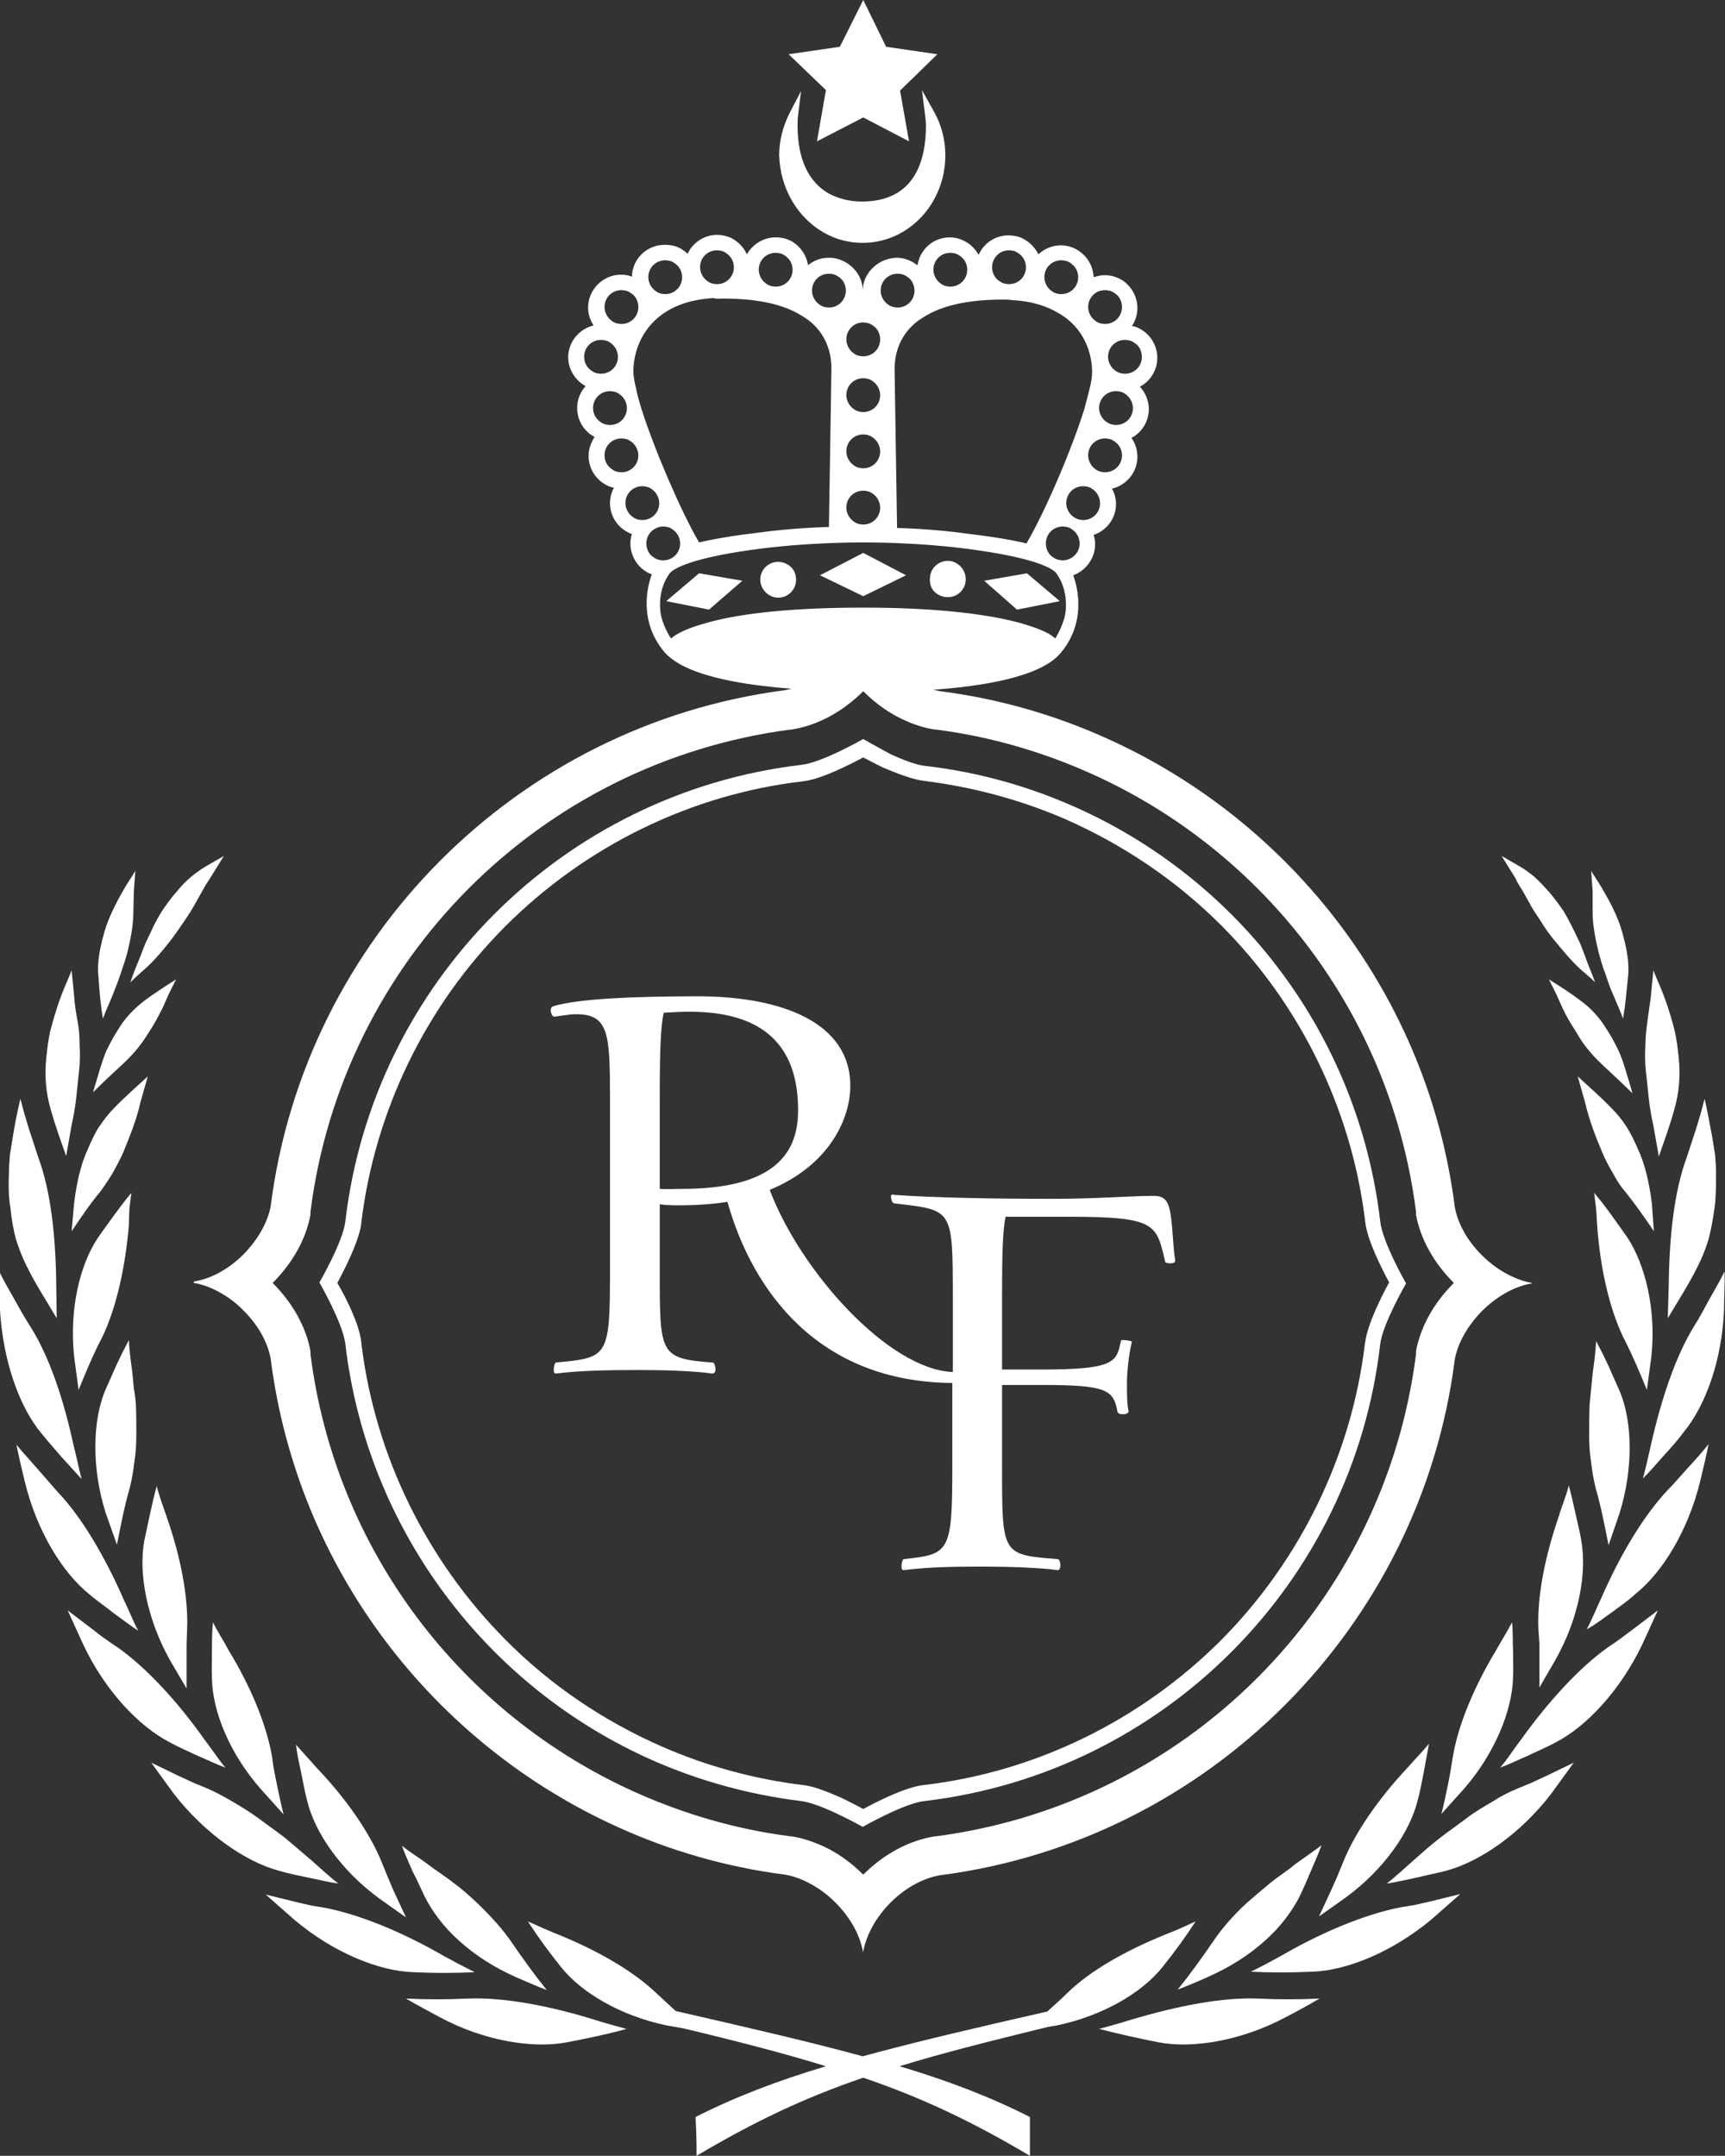
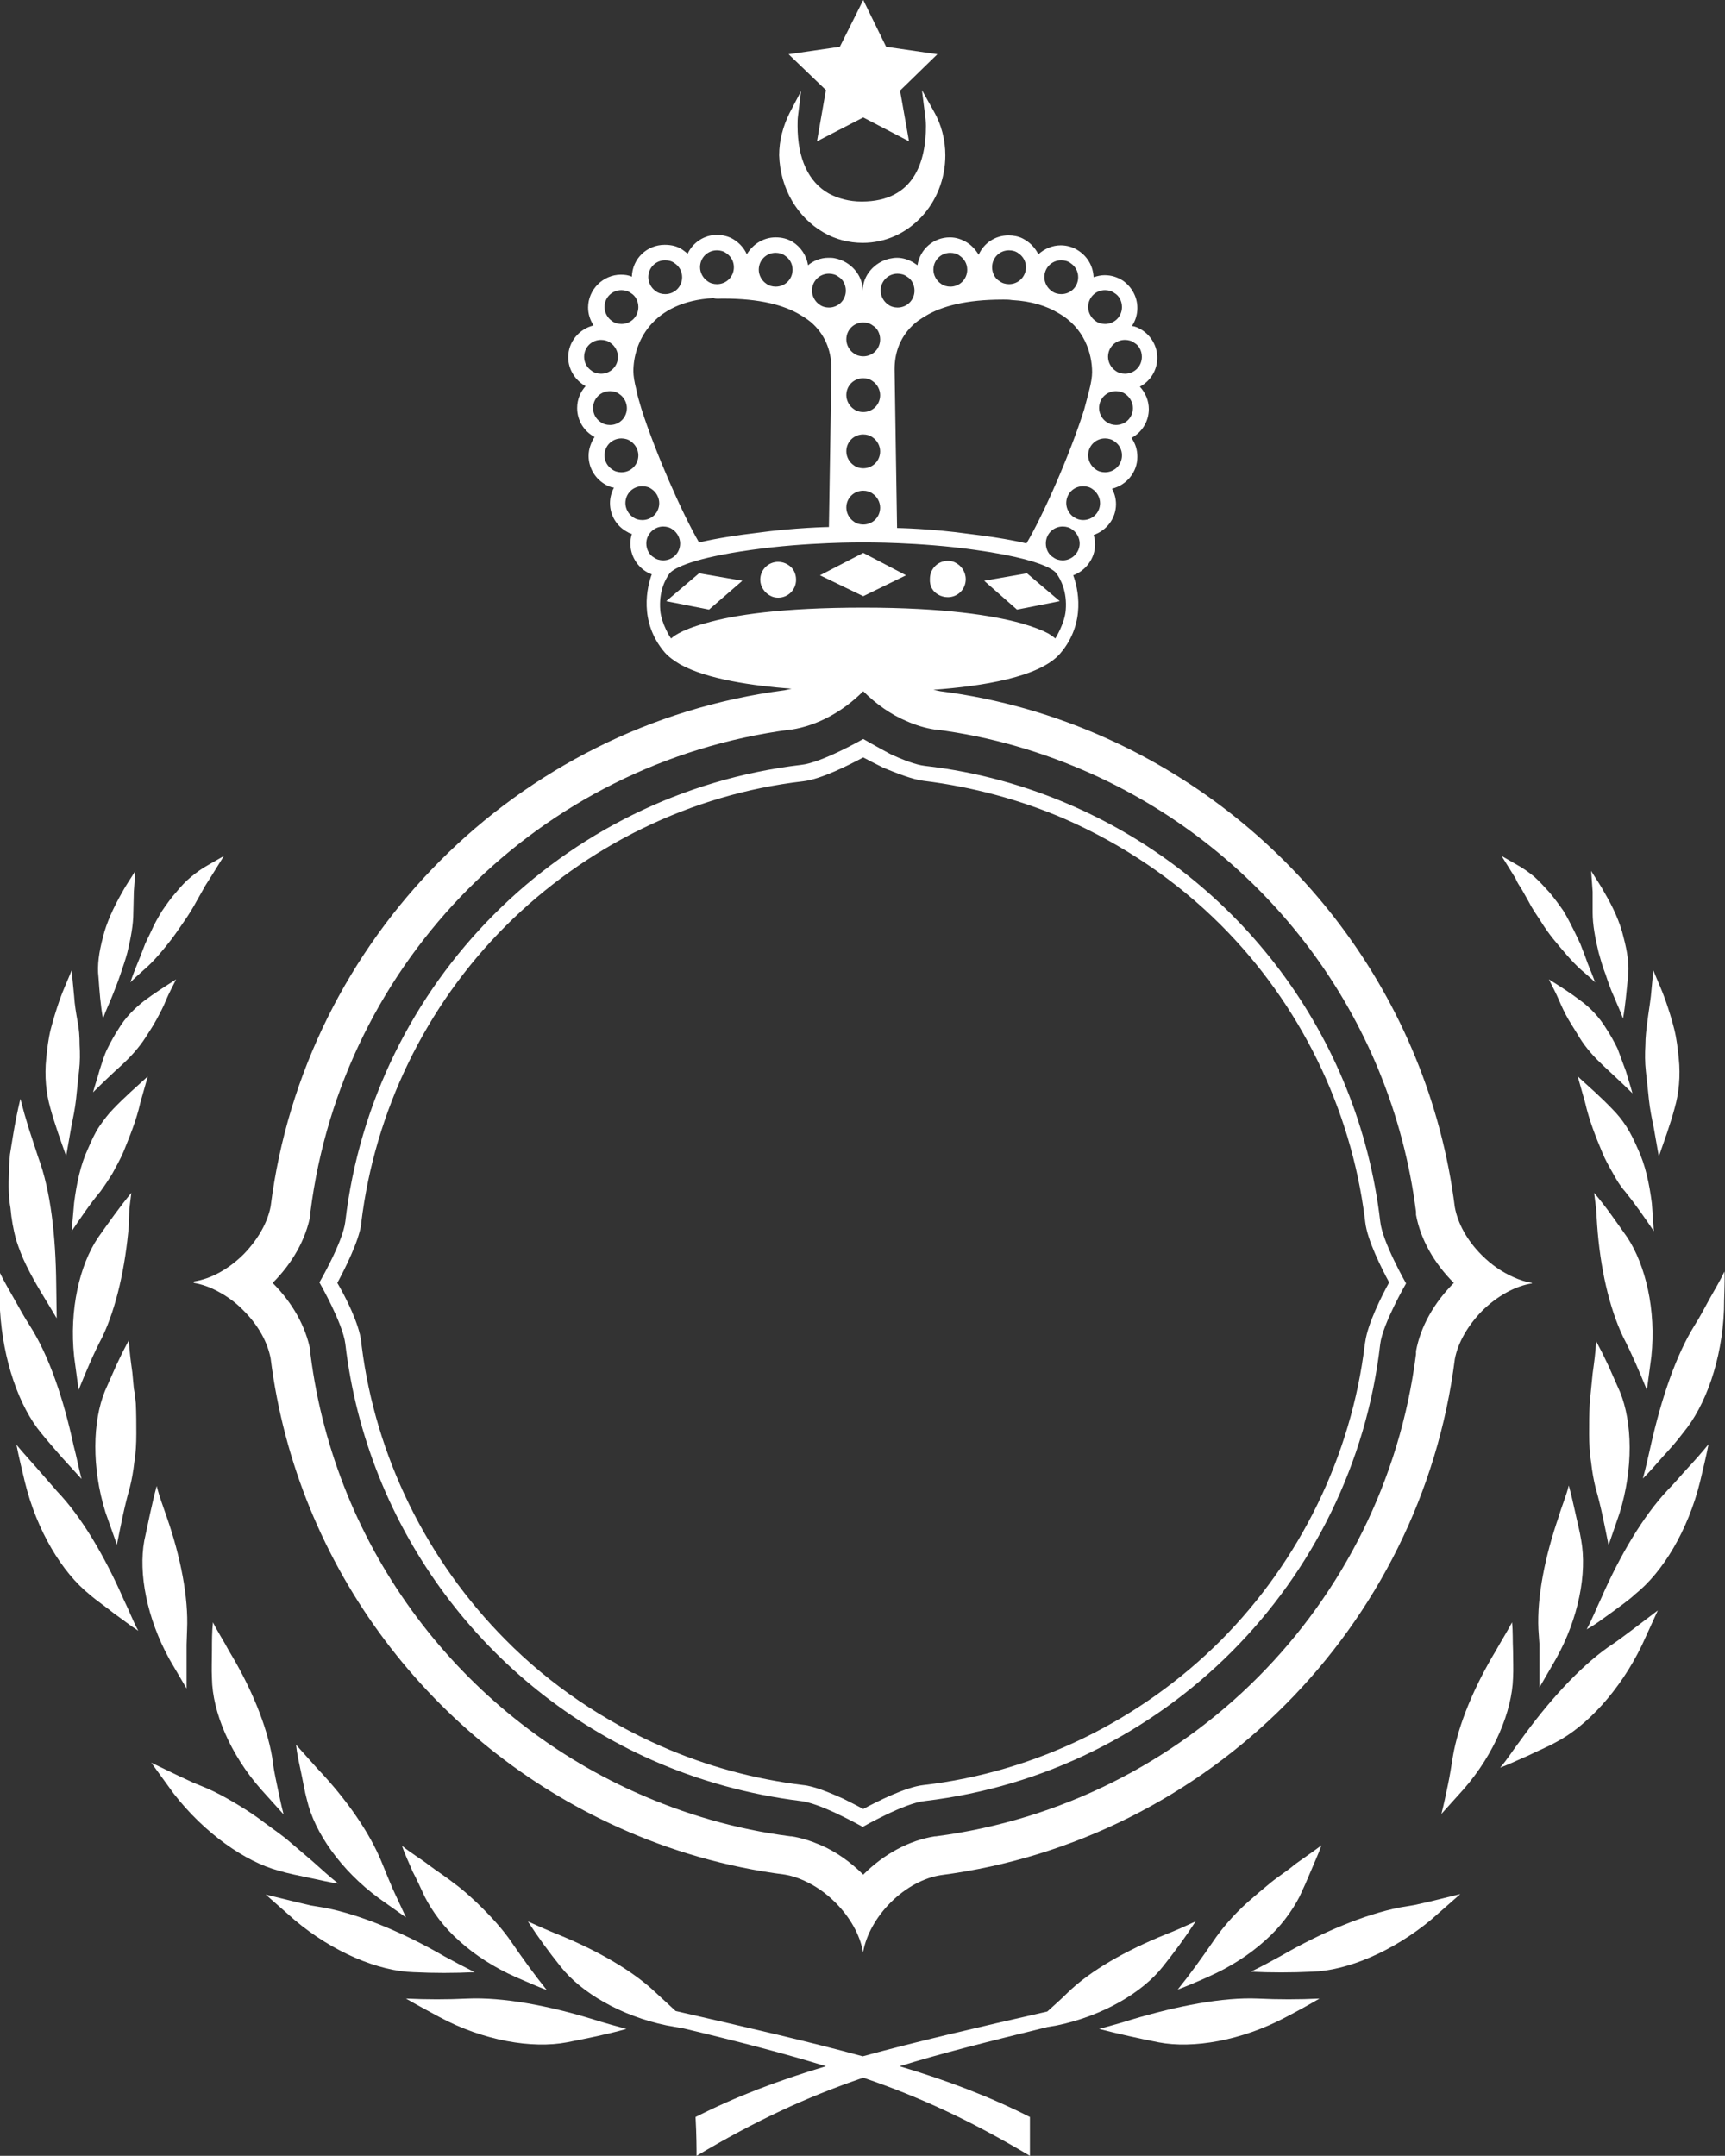
<svg xmlns="http://www.w3.org/2000/svg" version="1.1" id="Vrstva_1" x="0px" y="0px" viewBox="0 0 34.67 43.32" style="enable-background:new 0 0 34.67 43.32;" xml:space="preserve">
  <rect x="0" y="0" width="34.67" height="43.32" fill="#333333" stroke="none" />
  <style type="text/css">
	.st0{fill:#FFFFFF;}
</style>
  <path class="st0" d="M3.89,25.77L3.89,25.77L3.89,25.77C3.89,25.78,3.89,25.78,3.89,25.77L3.89,25.77c0,0.01,0.01,0.01,0.01,0.01  c0.12,0.02,0.25,0.06,0.38,0.12c0.21,0.1,0.43,0.24,0.62,0.44c0.3,0.3,0.48,0.64,0.54,0.96c0.53,4.21,3.26,7.74,6.99,9.42  c1.04,0.47,2.17,0.8,3.35,0.95c0.12,0.02,0.25,0.06,0.38,0.12c0.22,0.1,0.43,0.24,0.63,0.44c0.3,0.3,0.49,0.65,0.55,0.97  c0,0.01,0,0.02,0,0.03c0,0,0,0.01,0,0.01c0,0,0,0,0,0c0,0,0,0,0,0c0-0.01,0-0.02,0.01-0.03c0.06-0.32,0.25-0.68,0.55-0.98  c0.31-0.31,0.68-0.5,1.01-0.55c5.38-0.7,9.65-4.99,10.33-10.37c0.06-0.32,0.25-0.66,0.54-0.96c0.31-0.31,0.68-0.51,1.01-0.56v-0.01  c0,0,0,0,0,0v0c-0.12-0.02-0.25-0.06-0.38-0.12c-0.22-0.1-0.43-0.24-0.63-0.44c-0.3-0.3-0.48-0.64-0.54-0.96  c-0.53-4.21-3.26-7.74-6.99-9.42c-1.04-0.47-2.17-0.8-3.35-0.95c-0.05-0.01-0.09-0.02-0.14-0.03c0.97-0.07,2.14-0.25,2.55-0.73  c0.53-0.62,0.35-1.33,0.26-1.57c0.25-0.09,0.44-0.34,0.44-0.62c0-0.07-0.01-0.13-0.03-0.19c0.26-0.09,0.45-0.33,0.45-0.62  c0-0.11-0.03-0.22-0.08-0.31c0.29-0.07,0.51-0.33,0.51-0.64c0-0.14-0.04-0.27-0.12-0.38c0.21-0.11,0.35-0.33,0.35-0.58  c0-0.17-0.07-0.33-0.18-0.45c0.21-0.11,0.35-0.33,0.35-0.58c0-0.23-0.12-0.44-0.31-0.56c-0.06-0.04-0.13-0.07-0.2-0.08  c0.07-0.1,0.11-0.23,0.11-0.36c0-0.23-0.12-0.43-0.29-0.55c-0.11-0.07-0.23-0.11-0.37-0.11c-0.08,0-0.15,0.02-0.22,0.04  c-0.01-0.22-0.12-0.41-0.3-0.53c-0.1-0.07-0.23-0.11-0.36-0.11c-0.17,0-0.33,0.07-0.45,0.18c-0.07-0.14-0.18-0.25-0.32-0.32  c-0.08-0.04-0.18-0.06-0.28-0.06c-0.27,0-0.5,0.16-0.6,0.39c-0.06-0.1-0.14-0.19-0.24-0.25c-0.1-0.06-0.21-0.1-0.34-0.1  c-0.33,0-0.6,0.24-0.65,0.56c-0.03-0.02-0.06-0.04-0.09-0.06c-0.09-0.05-0.2-0.09-0.32-0.09c-0.06,0-0.11,0.01-0.16,0.02  c-0.29,0.07-0.53,0.33-0.53,0.64c0-0.32-0.25-0.59-0.56-0.65c-0.04-0.01-0.09-0.01-0.13-0.01c-0.16,0-0.3,0.06-0.41,0.15  c-0.03-0.2-0.15-0.37-0.31-0.47c-0.1-0.06-0.21-0.09-0.34-0.09c-0.25,0-0.46,0.14-0.58,0.34c-0.06-0.14-0.18-0.26-0.32-0.33  c-0.09-0.04-0.18-0.06-0.28-0.06c-0.26,0-0.49,0.16-0.59,0.38c-0.03-0.03-0.06-0.05-0.1-0.08c-0.1-0.07-0.22-0.1-0.36-0.1  c-0.36,0-0.65,0.28-0.66,0.64c-0.07-0.03-0.14-0.04-0.22-0.04c-0.36,0-0.66,0.3-0.66,0.66c0,0.13,0.04,0.25,0.11,0.36  c-0.29,0.07-0.51,0.33-0.51,0.64c0,0.25,0.15,0.47,0.35,0.58C11.67,7.87,11.6,8.02,11.6,8.2c0,0.25,0.14,0.47,0.35,0.58  c-0.07,0.11-0.12,0.24-0.12,0.38c0,0.23,0.12,0.44,0.31,0.56c0.06,0.04,0.13,0.07,0.2,0.08c-0.05,0.09-0.08,0.2-0.08,0.31  c0,0.25,0.14,0.47,0.35,0.58c0.03,0.02,0.06,0.03,0.09,0.04c-0.02,0.06-0.03,0.13-0.03,0.19c0,0.25,0.14,0.47,0.34,0.58  c0.03,0.02,0.06,0.03,0.09,0.04c-0.09,0.24-0.27,0.95,0.26,1.57c0.08,0.09,0.19,0.17,0.31,0.24c0.54,0.3,1.46,0.43,2.24,0.49  c-0.05,0.01-0.09,0.02-0.14,0.03c-5.38,0.7-9.65,4.99-10.33,10.37c-0.06,0.32-0.25,0.66-0.54,0.96c-0.31,0.31-0.67,0.5-1,0.55  C3.9,25.77,3.9,25.77,3.89,25.77z M15.93,5.42c0,0.19-0.15,0.34-0.34,0.34c-0.07,0-0.14-0.02-0.19-0.06  c-0.09-0.06-0.15-0.17-0.15-0.28c0-0.19,0.15-0.34,0.34-0.34c0.07,0,0.14,0.02,0.19,0.06C15.87,5.2,15.93,5.3,15.93,5.42z   M19.44,5.42c0,0.19-0.15,0.34-0.34,0.34c-0.07,0-0.14-0.02-0.19-0.06c-0.09-0.06-0.15-0.17-0.15-0.28c0-0.19,0.15-0.34,0.34-0.34  c0.07,0,0.14,0.02,0.19,0.06C19.38,5.2,19.44,5.3,19.44,5.42z M18.79,14.66L18.79,14.66l0.02,0c1.1,0.14,2.15,0.45,3.13,0.89  c3.49,1.57,6.02,4.86,6.52,8.8l0,0.03l0,0.03c0.09,0.49,0.36,0.97,0.76,1.37c0,0,0,0,0,0c-0.4,0.4-0.67,0.88-0.76,1.37l0,0.03  l0,0.03c-0.64,5.05-4.61,9.03-9.65,9.69l-0.01,0l-0.01,0c-0.51,0.08-1.02,0.35-1.44,0.77c-0.26-0.26-0.56-0.47-0.87-0.6  c-0.19-0.08-0.38-0.14-0.57-0.17l-0.01,0l-0.01,0c-1.1-0.14-2.15-0.45-3.13-0.89c-3.49-1.57-6.02-4.86-6.52-8.8l0-0.03l0-0.03  c-0.09-0.49-0.36-0.97-0.76-1.37c0,0,0,0,0,0c0.4-0.4,0.67-0.88,0.76-1.37l0-0.03l0-0.03c0.64-5.05,4.61-9.03,9.65-9.69l0.01,0  l0.01,0c0.51-0.08,1.02-0.35,1.44-0.77c0.26,0.26,0.56,0.47,0.87,0.6C18.4,14.57,18.59,14.63,18.79,14.66z M22.24,8.48  c-0.09-0.06-0.15-0.17-0.15-0.28c0-0.19,0.15-0.34,0.34-0.34c0.07,0,0.14,0.02,0.19,0.06c0.09,0.06,0.15,0.17,0.15,0.28  c0,0.19-0.15,0.34-0.34,0.34C22.36,8.54,22.3,8.52,22.24,8.48z M22.55,9.15c0,0.19-0.15,0.34-0.34,0.34c-0.07,0-0.14-0.02-0.19-0.06  c-0.09-0.06-0.15-0.17-0.15-0.28c0-0.19,0.15-0.34,0.34-0.34c0.07,0,0.14,0.02,0.19,0.06C22.49,8.93,22.55,9.03,22.55,9.15z   M21.02,10.92c0-0.19,0.15-0.34,0.34-0.34c0.07,0,0.14,0.02,0.19,0.06c0.09,0.06,0.15,0.17,0.15,0.28c0,0.19-0.16,0.34-0.34,0.34  c-0.07,0-0.14-0.02-0.19-0.06C21.08,11.15,21.02,11.04,21.02,10.92z M21.58,10.39c-0.09-0.06-0.15-0.17-0.15-0.28  c0-0.19,0.15-0.34,0.34-0.34c0.07,0,0.14,0.02,0.19,0.06c0.09,0.06,0.15,0.17,0.15,0.28c0,0.19-0.15,0.34-0.34,0.34  C21.7,10.45,21.64,10.43,21.58,10.39z M22.95,7.17c0,0.19-0.15,0.34-0.34,0.34c-0.07,0-0.14-0.02-0.19-0.06  c-0.09-0.06-0.15-0.17-0.15-0.28c0-0.19,0.15-0.34,0.34-0.34c0.07,0,0.14,0.02,0.19,0.06C22.89,6.94,22.95,7.05,22.95,7.17z   M22.55,6.17c0,0.19-0.15,0.34-0.34,0.34c-0.07,0-0.14-0.02-0.19-0.06c-0.09-0.06-0.15-0.17-0.15-0.28c0-0.19,0.15-0.34,0.34-0.34  c0.07,0,0.14,0.02,0.19,0.06C22.49,5.94,22.55,6.05,22.55,6.17z M21.67,5.57c0,0.19-0.15,0.34-0.34,0.34  c-0.07,0-0.14-0.02-0.19-0.06c-0.09-0.06-0.15-0.17-0.15-0.28c0-0.19,0.15-0.34,0.34-0.34c0.07,0,0.14,0.02,0.19,0.06  C21.61,5.35,21.67,5.45,21.67,5.57z M21.95,7.48c0,0.09-0.02,0.22-0.06,0.37c-0.03,0.11-0.06,0.24-0.1,0.38  c-0.27,0.86-0.81,2.1-1.16,2.69c0,0-0.38-0.1-1.14-0.19c-0.78-0.11-1.46-0.12-1.46-0.12c0-0.01-0.05-3.09-0.05-3.19  c0-0.3,0.09-0.62,0.36-0.88c0.07-0.07,0.16-0.13,0.26-0.19c0.33-0.2,0.83-0.33,1.55-0.33c0.01,0,0.02,0,0.03,0  c0.05,0,0.1,0,0.16,0.01c0.39,0.02,0.7,0.12,0.93,0.26C21.79,6.58,21.95,7.1,21.95,7.48z M20.62,5.37c0,0.19-0.15,0.34-0.34,0.34  c-0.07,0-0.14-0.02-0.19-0.06C20,5.6,19.94,5.49,19.94,5.37c0-0.19,0.15-0.34,0.34-0.34c0.07,0,0.14,0.02,0.19,0.06  C20.56,5.15,20.62,5.25,20.62,5.37z M18.38,5.84c0,0.19-0.15,0.34-0.34,0.34c-0.07,0-0.14-0.02-0.19-0.06  c-0.09-0.06-0.15-0.17-0.15-0.28c0-0.19,0.15-0.34,0.34-0.34c0.07,0,0.14,0.02,0.19,0.06C18.32,5.61,18.38,5.72,18.38,5.84z   M17.01,10.2c0-0.19,0.15-0.34,0.34-0.34c0.07,0,0.14,0.02,0.19,0.06c0.09,0.06,0.15,0.17,0.15,0.28c0,0.19-0.15,0.34-0.34,0.34  c-0.07,0-0.14-0.02-0.19-0.06C17.07,10.42,17.01,10.31,17.01,10.2z M17.35,7.6c0.07,0,0.14,0.02,0.19,0.06  c0.09,0.06,0.15,0.17,0.15,0.28c0,0.19-0.15,0.34-0.34,0.34c-0.07,0-0.14-0.02-0.19-0.06c-0.09-0.06-0.15-0.17-0.15-0.28  C17.01,7.75,17.16,7.6,17.35,7.6z M17.35,8.73c0.07,0,0.14,0.02,0.19,0.06c0.09,0.06,0.15,0.17,0.15,0.28  c0,0.19-0.15,0.34-0.34,0.34c-0.07,0-0.14-0.02-0.19-0.06c-0.09-0.06-0.15-0.17-0.15-0.28C17.01,8.88,17.16,8.73,17.35,8.73z   M17.69,6.82c0,0.19-0.15,0.34-0.34,0.34c-0.07,0-0.14-0.02-0.19-0.06c-0.09-0.06-0.15-0.17-0.15-0.28c0-0.19,0.15-0.34,0.34-0.34  c0.07,0,0.14,0.02,0.19,0.06C17.63,6.59,17.69,6.7,17.69,6.82z M11.74,7.17c0-0.19,0.15-0.34,0.34-0.34c0.07,0,0.14,0.02,0.19,0.06  c0.09,0.06,0.15,0.17,0.15,0.28c0,0.19-0.15,0.34-0.34,0.34c-0.07,0-0.14-0.02-0.19-0.06C11.8,7.39,11.74,7.29,11.74,7.17z M14.51,6  c0.01,0,0.02,0,0.03,0c0.73,0,1.22,0.13,1.55,0.33c0.1,0.06,0.19,0.12,0.26,0.19c0.27,0.26,0.36,0.59,0.36,0.88  c0,0.11-0.05,3.19-0.05,3.19s-0.68,0.01-1.47,0.12c-0.76,0.09-1.13,0.19-1.14,0.19c-0.35-0.6-0.89-1.84-1.16-2.69  c-0.04-0.14-0.08-0.26-0.1-0.38c-0.04-0.15-0.06-0.28-0.06-0.37c0-0.55,0.35-1.4,1.61-1.47C14.4,6.01,14.46,6,14.51,6z M17,5.84  c0,0.19-0.15,0.34-0.34,0.34c-0.07,0-0.14-0.02-0.19-0.06c-0.09-0.06-0.15-0.17-0.15-0.28c0-0.19,0.15-0.34,0.34-0.34  c0.07,0,0.14,0.02,0.19,0.06C16.94,5.61,17,5.72,17,5.84z M14.75,5.37c0,0.19-0.15,0.34-0.34,0.34c-0.07,0-0.14-0.02-0.19-0.06  c-0.09-0.06-0.15-0.17-0.15-0.28c0-0.19,0.15-0.34,0.34-0.34c0.07,0,0.14,0.02,0.19,0.06C14.69,5.15,14.75,5.25,14.75,5.37z   M13.71,5.57c0,0.19-0.15,0.34-0.34,0.34c-0.07,0-0.14-0.02-0.19-0.06c-0.09-0.06-0.15-0.17-0.15-0.28c0-0.19,0.15-0.34,0.34-0.34  c0.07,0,0.14,0.02,0.19,0.06C13.65,5.35,13.71,5.45,13.71,5.57z M12.83,6.17c0,0.19-0.15,0.34-0.34,0.34  c-0.07,0-0.14-0.02-0.19-0.06c-0.09-0.06-0.15-0.17-0.15-0.28c0-0.19,0.15-0.34,0.34-0.34c0.07,0,0.14,0.02,0.19,0.06  C12.77,5.94,12.83,6.05,12.83,6.17z M11.92,8.2c0-0.19,0.15-0.34,0.34-0.34c0.07,0,0.14,0.02,0.19,0.06  c0.09,0.06,0.15,0.17,0.15,0.28c0,0.19-0.15,0.34-0.34,0.34c-0.07,0-0.14-0.02-0.19-0.06C11.98,8.42,11.92,8.32,11.92,8.2z   M12.15,9.15c0-0.19,0.15-0.34,0.34-0.34c0.07,0,0.14,0.02,0.19,0.06c0.09,0.06,0.15,0.17,0.15,0.28c0,0.19-0.15,0.34-0.34,0.34  c-0.07,0-0.14-0.02-0.19-0.06C12.21,9.37,12.15,9.27,12.15,9.15z M12.57,10.11c0-0.19,0.15-0.34,0.34-0.34  c0.07,0,0.14,0.02,0.19,0.06c0.09,0.06,0.15,0.17,0.15,0.28c0,0.19-0.15,0.34-0.34,0.34c-0.07,0-0.14-0.02-0.19-0.06  C12.63,10.33,12.57,10.22,12.57,10.11z M12.99,10.92c0-0.19,0.16-0.34,0.34-0.34c0.07,0,0.14,0.02,0.19,0.06  c0.09,0.06,0.15,0.17,0.15,0.28c0,0.19-0.15,0.34-0.34,0.34c-0.07,0-0.14-0.02-0.19-0.06C13.05,11.15,12.99,11.04,12.99,10.92z   M13.27,12.26c-0.03-0.37,0.1-0.62,0.19-0.74c0.09-0.11,0.49-0.31,1.64-0.47c1.13-0.16,2.22-0.15,2.25-0.15v0c0,0,0,0,0,0  c0,0,0,0,0,0v0c0.03,0,1.13-0.01,2.25,0.15c0.86,0.12,1.3,0.26,1.5,0.37c0.07,0.04,0.11,0.07,0.13,0.1  c0.09,0.12,0.22,0.37,0.19,0.74c-0.02,0.27-0.21,0.57-0.21,0.57c0,0-0.04-0.04-0.14-0.1c-0.11-0.06-0.28-0.13-0.56-0.21  c-0.55-0.15-1.52-0.31-3.16-0.31v0c0,0,0,0,0,0c0,0,0,0,0,0v0c-1.64,0-2.61,0.15-3.16,0.31c-0.55,0.15-0.69,0.3-0.7,0.31  C13.48,12.83,13.29,12.53,13.27,12.26z" />
  <polygon class="st0" points="16.42,2.84 16.42,2.84 16.42,2.84 17.35,2.36 18.27,2.84 18.09,1.82 18.84,1.09 18.84,1.09 18.84,1.09   17.81,0.94 17.35,0 17.35,0 17.35,0 16.88,0.94 15.85,1.09 16.6,1.81 " />
  <path class="st0" d="M16.55,4.67c0.24,0.14,0.51,0.21,0.79,0.21c0.92,0,1.66-0.79,1.66-1.76c0-0.31-0.08-0.62-0.23-0.88l-0.24-0.43  l0,0l0,0l0.06,0.48c0.01,0.08,0.02,0.16,0.02,0.24c0,0.69-0.22,1.52-1.29,1.52c-0.25,0-0.47-0.06-0.66-0.16  c-0.41-0.23-0.63-0.7-0.63-1.36c0-0.07,0-0.14,0.01-0.21l0.06-0.49l0,0l0,0l-0.23,0.44c-0.13,0.26-0.21,0.55-0.21,0.85  C15.68,3.79,16.03,4.37,16.55,4.67z" />
  <path class="st0" d="M15.5,11.98c0.04,0.02,0.09,0.03,0.14,0.03c0.2,0,0.36-0.16,0.36-0.36c0-0.13-0.06-0.24-0.16-0.3  c-0.06-0.04-0.13-0.06-0.2-0.06c-0.2,0-0.36,0.16-0.36,0.36C15.28,11.79,15.37,11.92,15.5,11.98z" />
  <path class="st0" d="M18.86,11.95c0.05,0.03,0.12,0.05,0.19,0.05c0.2,0,0.36-0.16,0.36-0.36c0-0.15-0.09-0.28-0.22-0.34  c-0.04-0.02-0.09-0.03-0.14-0.03c-0.2,0-0.36,0.16-0.36,0.36C18.68,11.78,18.75,11.89,18.86,11.95z" />
  <polygon class="st0" points="20.44,12.25 20.44,12.25 21.3,12.08 20.64,11.52 20.64,11.52 20.64,11.52 19.78,11.67 20.44,12.25 " />
-   <path class="st0" d="M17.97,24.18c1.17,0.14,1.18,0.09,1.18,1.85v1.54c-1.29-0.05-3.06-2.02-3.68-3.66c1.21-0.5,1.62-1.44,1.62-2.09  c0-1.28-1.39-1.8-3.07-1.8c-1.27,0-2.42,0.05-2.9,0.2c-0.1,0.03-0.03,0.22,0.02,0.21c0.16-0.02,0.31-0.05,0.44-0.05  c0.66,0,0.68,0.4,0.68,1.71v3.47c0,1.73-0.05,1.72-1.09,1.82c-0.03,0-0.08,0.24,0.01,0.22c0.48-0.06,1.03-0.07,1.7-0.07  c0.51,0,1.07,0.02,1.43,0.07c0.12,0.01,0.06-0.22,0.02-0.22c-1.07-0.08-1.07-0.16-1.07-1.82v-1.36c0.16,0.02,0.22,0.02,0.45,0.02  c0.24,0,0.61-0.02,0.91-0.07c0.51,1.81,1.84,3.62,4.52,3.64v1.71c0,1.72-0.07,1.73-0.98,1.83c-0.03,0-0.08,0.24,0.01,0.22  c0.5-0.06,0.92-0.07,1.59-0.07c0.51,0,1.12,0.02,1.49,0.07c0.09,0.02,0.07-0.22,0.01-0.22c-1.12-0.09-1.12-0.08-1.12-1.83v-1.67h0.8  c1.31,0,1.44,0.1,1.52,0.54c0.01,0.07,0.25,0.07,0.22-0.03c-0.03-0.12-0.03-0.38-0.03-0.53c0-0.31,0.05-0.65,0.1-0.85  c-0.02-0.02-0.22-0.05-0.22-0.02c-0.09,0.42-0.1,0.58-1.59,0.58h-0.8v-1.52c0-0.73,0.01-1.26,0.07-1.55h1.27  c1.77,0,1.76,0.15,1.94,0.91c0.01,0.03,0.21,0.05,0.2-0.03c-0.05-0.29-0.05-0.8-0.12-1.06c-0.05-0.17-0.13-0.24-0.31-0.24  c-0.43,0-1.17,0.06-2.02,0.06c-1.18,0-2.36-0.02-3.21-0.08C17.87,23.96,17.91,24.17,17.97,24.18z M13.7,23.89  c-0.2,0-0.28,0.01-0.44,0v-1.92c0-0.84,0.02-1.37,0.08-1.62c0.2-0.01,0.33-0.02,0.52-0.02c1.14,0,2.18,0.4,2.18,1.97  C16.05,23.27,15.44,23.89,13.7,23.89z" />
  <path class="st0" d="M17.35,14.85C17.35,14.85,17.35,14.85,17.35,14.85c0,0-0.84,0.48-1.25,0.52c-4.8,0.57-8.6,4.38-9.16,9.18v0  c-0.05,0.41-0.52,1.22-0.52,1.22S6.89,26.59,6.94,27l0,0c0.44,3.75,2.85,6.9,6.17,8.37c0.93,0.41,1.93,0.69,2.98,0.82  c0.18,0.02,0.44,0.12,0.68,0.23c0.3,0.14,0.57,0.29,0.57,0.29l0,0c0,0,0,0,0,0s0.84-0.48,1.25-0.52c4.8-0.57,8.6-4.38,9.15-9.18l0,0  c0.05-0.41,0.52-1.22,0.52-1.22s-0.48-0.84-0.52-1.25l0,0c-0.44-3.75-2.85-6.88-6.17-8.34c-0.93-0.41-1.93-0.69-2.98-0.81  c-0.18-0.02-0.44-0.12-0.68-0.23C17.61,15,17.35,14.85,17.35,14.85L17.35,14.85z M18.56,15.69c0.98,0.12,1.95,0.38,2.85,0.77  c1.16,0.51,2.23,1.23,3.13,2.13c1.59,1.59,2.61,3.68,2.89,5.89l0.01,0.08c0.04,0.36,0.33,0.93,0.48,1.21  c-0.15,0.27-0.43,0.83-0.48,1.19l-0.01,0.06c-0.27,2.23-1.3,4.34-2.89,5.94c-1.61,1.61-3.73,2.65-5.98,2.91  c-0.36,0.04-0.93,0.33-1.21,0.48c-0.11-0.06-0.25-0.13-0.41-0.21c-0.27-0.12-0.58-0.25-0.8-0.27c-0.98-0.12-1.94-0.38-2.85-0.78  c-1.16-0.51-2.23-1.23-3.13-2.14c-1.58-1.59-2.61-3.68-2.89-5.9l-0.01-0.09c-0.04-0.36-0.32-0.91-0.48-1.18  c0.15-0.28,0.43-0.83,0.48-1.18l0-0.02v0c0.27-2.24,1.29-4.36,2.9-5.97c1.61-1.61,3.73-2.65,5.98-2.91  c0.36-0.04,0.93-0.33,1.21-0.48c0.11,0.06,0.25,0.13,0.41,0.21C18.03,15.54,18.33,15.66,18.56,15.69z" />
  <polygon class="st0" points="14.25,12.25 14.92,11.67 14.92,11.67 14.92,11.67 14.05,11.52 13.39,12.08 13.4,12.08 13.39,12.08 " />
  <polygon class="st0" points="16.48,11.56 17.35,11.98 18.21,11.56 18.21,11.56 18.21,11.56 17.35,11.11 16.48,11.56 16.48,11.56 " />
  <path class="st0" d="M25.85,40.53c0.23-0.12,0.45-0.24,0.67-0.37c-0.42,0.02-0.83,0.02-1.24,0c-0.71-0.03-1.62,0.15-2.53,0.42  c-0.22,0.07-0.44,0.13-0.66,0.19c0.39,0.1,0.79,0.19,1.2,0.27C23.97,41.17,24.95,41.01,25.85,40.53z" />
  <path class="st0" d="M28.43,38.28l-0.3,0.05c-0.7,0.14-1.55,0.49-2.38,0.97c-0.2,0.11-0.4,0.22-0.61,0.32c0.4,0.02,0.81,0.02,1.23,0  c0.7-0.02,1.62-0.4,2.4-1.05l0.58-0.51l-0.61,0.15L28.43,38.28z" />
  <path class="st0" d="M25.54,37.83c-0.16,0.13-0.31,0.26-0.46,0.39c-0.29,0.26-0.53,0.54-0.71,0.81c-0.22,0.32-0.45,0.64-0.7,0.95  c0.21-0.08,0.42-0.17,0.62-0.26c0.43-0.19,0.82-0.44,1.13-0.72c0.32-0.28,0.55-0.6,0.7-0.89c0.08-0.17,0.16-0.35,0.23-0.52  c0.07-0.17,0.15-0.34,0.21-0.51c-0.17,0.13-0.35,0.25-0.53,0.38C25.88,37.59,25.7,37.7,25.54,37.83z" />
-   <path class="st0" d="M28.39,37.4c-0.17,0.15-0.34,0.31-0.52,0.45c0.2-0.03,0.4-0.08,0.6-0.12c0.2-0.05,0.41-0.09,0.6-0.14  c0.67-0.18,1.49-0.74,2.11-1.55l0.45-0.62l-0.56,0.27l-0.28,0.13l-0.29,0.12c-0.17,0.07-0.33,0.15-0.5,0.26  c-0.17,0.1-0.36,0.21-0.53,0.34c-0.17,0.13-0.36,0.26-0.54,0.4C28.75,37.08,28.57,37.24,28.39,37.4z" />
-   <path class="st0" d="M26.99,37.43l-0.11,0.27l-0.12,0.27l-0.25,0.54l0.55-0.39c0.76-0.56,1.29-1.32,1.44-1.97  c0.05-0.18,0.08-0.37,0.12-0.56c0.03-0.19,0.07-0.36,0.1-0.55c-0.14,0.17-0.29,0.32-0.43,0.48C27.7,36.15,27.23,36.83,26.99,37.43z" />
  <path class="st0" d="M33,33.06l0.32-0.7l-0.5,0.38c-0.16,0.12-0.33,0.25-0.5,0.36c-0.58,0.41-1.2,1.09-1.76,1.87  c-0.14,0.18-0.26,0.38-0.41,0.55c0.19-0.07,0.37-0.16,0.56-0.24c0.18-0.09,0.38-0.17,0.56-0.27C31.89,34.69,32.56,33.97,33,33.06z" />
  <path class="st0" d="M30.41,33.16c-0.01-0.19,0-0.37-0.02-0.56c-0.1,0.19-0.22,0.38-0.32,0.56c-0.44,0.73-0.76,1.49-0.87,2.14  c-0.03,0.19-0.06,0.38-0.1,0.57c-0.04,0.19-0.08,0.39-0.13,0.58l0.45-0.5c0.62-0.71,0.97-1.57,0.99-2.23  C30.42,33.54,30.41,33.35,30.41,33.16z" />
  <path class="st0" d="M32.38,32.41c0.16-0.12,0.34-0.24,0.49-0.38c0.55-0.44,1.06-1.28,1.3-2.26c0.06-0.25,0.12-0.5,0.17-0.75  c-0.13,0.16-0.27,0.32-0.41,0.47c-0.14,0.15-0.27,0.31-0.41,0.45c-0.49,0.52-0.96,1.31-1.34,2.18c-0.1,0.21-0.18,0.42-0.29,0.62  C32.06,32.65,32.21,32.53,32.38,32.41z" />
  <path class="st0" d="M31.27,33.34c0.46-0.82,0.63-1.73,0.51-2.39c-0.03-0.19-0.08-0.37-0.12-0.56c-0.04-0.18-0.08-0.36-0.13-0.54  c-0.05,0.21-0.14,0.41-0.2,0.62c-0.28,0.81-0.44,1.62-0.41,2.27l0.02,0.29l0,0.29l0,0.59L31.27,33.34z" />
  <path class="st0" d="M34.06,26.63c-0.38,0.61-0.67,1.48-0.88,2.41c-0.05,0.22-0.1,0.45-0.16,0.67c0.14-0.14,0.27-0.29,0.41-0.45  c0.14-0.15,0.28-0.31,0.4-0.47c0.45-0.54,0.78-1.46,0.82-2.47c0-0.26,0.02-0.51,0.01-0.77c-0.09,0.19-0.2,0.37-0.3,0.55  C34.26,26.28,34.17,26.46,34.06,26.63z" />
  <path class="st0" d="M31.98,27.9c-0.01,0.1-0.02,0.21-0.03,0.31c-0.01,0.21-0.01,0.41-0.01,0.61c0,0.2,0.01,0.39,0.04,0.57  c0.02,0.18,0.05,0.35,0.09,0.51c0.11,0.38,0.18,0.75,0.26,1.15l0.22-0.64c0.28-0.9,0.26-1.83,0.01-2.44l-0.23-0.52l-0.12-0.25  l-0.13-0.25c-0.01,0.22-0.04,0.43-0.07,0.65C32,27.69,31.99,27.79,31.98,27.9z" />
-   <path class="st0" d="M33.52,26.49c0.2-0.34,0.43-0.69,0.61-1.06c0.08-0.16,0.15-0.33,0.21-0.53c0.05-0.19,0.09-0.41,0.12-0.63  c0.03-0.22,0.03-0.46,0.03-0.7c0-0.12-0.01-0.24-0.02-0.37c-0.02-0.12-0.04-0.25-0.06-0.37c-0.05-0.25-0.09-0.5-0.15-0.75l-0.08,0.3  l-0.09,0.3l-0.19,0.58c-0.25,0.67-0.35,1.59-0.36,2.54L33.52,26.49z" />
  <path class="st0" d="M32.62,26.86c0.18,0.35,0.33,0.7,0.48,1.07l0.09-0.67c0.1-0.94-0.12-1.84-0.48-2.39  c-0.22-0.31-0.43-0.62-0.67-0.9l0.04,0.32l0.02,0.32C32.16,25.47,32.34,26.27,32.62,26.86z" />
  <path class="st0" d="M33.11,21.8c0.01,0.09,0.02,0.19,0.03,0.29c0.02,0.19,0.06,0.39,0.1,0.58l0.1,0.57  c0.11-0.32,0.23-0.64,0.32-0.98c0.08-0.28,0.12-0.63,0.08-1c-0.02-0.19-0.04-0.38-0.09-0.58c-0.05-0.2-0.11-0.39-0.18-0.59  c-0.07-0.2-0.16-0.39-0.24-0.59l-0.05,0.52c-0.02,0.17-0.05,0.34-0.07,0.51c-0.02,0.15-0.04,0.31-0.04,0.47  c-0.01,0.17-0.01,0.35,0.01,0.53C33.09,21.61,33.1,21.71,33.11,21.8z" />
  <path class="st0" d="M32.4,22.28c-0.22-0.23-0.46-0.44-0.69-0.65l0.15,0.53c0.08,0.35,0.21,0.68,0.34,0.99  c0.06,0.15,0.14,0.29,0.22,0.43c0.07,0.13,0.15,0.26,0.24,0.36c0.21,0.26,0.39,0.52,0.58,0.8l-0.04-0.56  c-0.05-0.39-0.13-0.77-0.28-1.09c-0.07-0.16-0.14-0.31-0.23-0.45C32.6,22.5,32.5,22.38,32.4,22.28z" />
  <path class="st0" d="M32.01,18.34c0,0.24,0.05,0.51,0.12,0.8c0.04,0.14,0.08,0.29,0.14,0.44c0.05,0.15,0.1,0.3,0.17,0.45  c0.06,0.15,0.13,0.29,0.18,0.44c0.05-0.28,0.07-0.55,0.1-0.83c0.03-0.24-0.01-0.51-0.09-0.81c-0.07-0.3-0.21-0.6-0.38-0.89  c-0.08-0.15-0.18-0.29-0.27-0.44c0.01,0.14,0.02,0.28,0.03,0.42L32.01,18.34z" />
  <path class="st0" d="M30.59,17.88l0.13,0.23c0.07,0.14,0.16,0.27,0.24,0.39c0.08,0.13,0.17,0.26,0.26,0.37  c0.19,0.23,0.37,0.45,0.56,0.62c0.09,0.08,0.19,0.16,0.28,0.25c-0.06-0.17-0.14-0.34-0.2-0.52l-0.1-0.26l-0.12-0.25  c-0.07-0.14-0.14-0.28-0.22-0.41c-0.09-0.13-0.18-0.25-0.28-0.37c-0.1-0.11-0.2-0.22-0.3-0.31c-0.11-0.09-0.22-0.17-0.33-0.23  l-0.33-0.19l0.28,0.45C30.49,17.73,30.54,17.8,30.59,17.88z" />
-   <path class="st0" d="M32.51,21.07c-0.07-0.14-0.14-0.27-0.22-0.39c-0.15-0.25-0.34-0.44-0.52-0.57c-0.21-0.16-0.43-0.3-0.64-0.43  c0.07,0.14,0.14,0.27,0.2,0.41c0.06,0.14,0.12,0.27,0.19,0.39c0.07,0.12,0.15,0.24,0.22,0.36c0.14,0.23,0.32,0.42,0.48,0.57  c0.19,0.18,0.39,0.36,0.59,0.56c-0.04-0.15-0.09-0.3-0.13-0.44C32.63,21.36,32.58,21.21,32.51,21.07z" />
+   <path class="st0" d="M32.51,21.07c-0.07-0.14-0.14-0.27-0.22-0.39c-0.15-0.25-0.34-0.44-0.52-0.57c-0.21-0.16-0.43-0.3-0.64-0.43  c0.07,0.14,0.14,0.27,0.2,0.41c0.06,0.14,0.12,0.27,0.19,0.39c0.07,0.12,0.15,0.24,0.22,0.36c0.14,0.23,0.32,0.42,0.48,0.57  c0.19,0.18,0.39,0.36,0.59,0.56c-0.04-0.15-0.09-0.3-0.13-0.44z" />
  <path class="st0" d="M11.39,41.04c0.41-0.08,0.81-0.16,1.2-0.27c-0.22-0.06-0.44-0.12-0.66-0.19c-0.91-0.28-1.82-0.45-2.53-0.42  c-0.41,0.02-0.82,0.02-1.24,0c0.22,0.13,0.45,0.25,0.67,0.37C9.72,41.01,10.7,41.17,11.39,41.04z" />
  <path class="st0" d="M8.31,39.63c0.41,0.02,0.82,0.02,1.23,0c-0.2-0.1-0.41-0.21-0.61-0.32c-0.83-0.48-1.68-0.83-2.38-0.97  l-0.3-0.05l-0.3-0.07l-0.61-0.15l0.58,0.51C6.69,39.23,7.61,39.61,8.31,39.63z" />
  <path class="st0" d="M8.54,38.12c0.15,0.29,0.38,0.61,0.7,0.89c0.31,0.28,0.7,0.53,1.13,0.72c0.21,0.09,0.41,0.18,0.62,0.26  c-0.25-0.31-0.48-0.63-0.7-0.95c-0.18-0.27-0.43-0.54-0.71-0.81c-0.14-0.13-0.29-0.27-0.46-0.39c-0.16-0.13-0.34-0.24-0.51-0.37  c-0.17-0.13-0.36-0.24-0.53-0.38c0.06,0.18,0.14,0.34,0.21,0.51C8.38,37.77,8.46,37.95,8.54,38.12z" />
  <path class="st0" d="M5.6,37.59c0.2,0.06,0.41,0.1,0.6,0.14c0.2,0.04,0.39,0.09,0.6,0.12c-0.18-0.14-0.35-0.3-0.52-0.45  c-0.18-0.15-0.36-0.31-0.54-0.46c-0.18-0.14-0.37-0.27-0.54-0.4c-0.18-0.13-0.36-0.24-0.53-0.34c-0.17-0.1-0.34-0.19-0.5-0.26  l-0.29-0.12l-0.28-0.13l-0.56-0.27l0.45,0.62C4.11,36.84,4.93,37.41,5.6,37.59z" />
  <path class="st0" d="M7.79,37.71l-0.11-0.27c-0.24-0.6-0.71-1.28-1.3-1.9c-0.14-0.16-0.29-0.32-0.43-0.48  c0.02,0.19,0.06,0.36,0.1,0.55c0.04,0.18,0.07,0.38,0.12,0.56c0.15,0.65,0.68,1.41,1.44,1.97l0.55,0.39L7.9,37.97L7.79,37.71z" />
-   <path class="st0" d="M3.41,35.01c0.18,0.1,0.37,0.18,0.56,0.27c0.19,0.08,0.37,0.17,0.56,0.24c-0.15-0.18-0.27-0.37-0.41-0.55  c-0.55-0.78-1.18-1.46-1.76-1.87c-0.17-0.11-0.34-0.23-0.5-0.36l-0.5-0.38l0.32,0.7C2.11,33.97,2.79,34.69,3.41,35.01z" />
  <path class="st0" d="M5.7,36.46c-0.05-0.19-0.09-0.39-0.13-0.58c-0.04-0.19-0.08-0.38-0.1-0.57c-0.11-0.64-0.42-1.4-0.87-2.14  C4.5,32.98,4.38,32.8,4.28,32.6c-0.02,0.19-0.02,0.37-0.02,0.56c0,0.19-0.01,0.38,0,0.57c0.01,0.66,0.36,1.52,0.99,2.23L5.7,36.46z" />
  <path class="st0" d="M0.74,29.5c-0.13-0.15-0.28-0.31-0.41-0.47c0.05,0.25,0.11,0.5,0.17,0.75c0.24,0.98,0.75,1.82,1.3,2.26  c0.15,0.13,0.33,0.25,0.49,0.38c0.17,0.12,0.32,0.24,0.49,0.35c-0.11-0.2-0.19-0.42-0.29-0.62c-0.38-0.87-0.85-1.67-1.34-2.18  C1.01,29.81,0.88,29.66,0.74,29.5z" />
  <path class="st0" d="M3.76,32.75c0.03-0.65-0.13-1.47-0.41-2.27c-0.07-0.21-0.15-0.41-0.2-0.62c-0.05,0.18-0.09,0.36-0.13,0.54  c-0.04,0.18-0.08,0.37-0.12,0.56c-0.12,0.65,0.05,1.56,0.51,2.39l0.34,0.58l0-0.59l0-0.29L3.76,32.75z" />
  <path class="st0" d="M0.83,28.8c0.13,0.16,0.27,0.32,0.4,0.47c0.14,0.15,0.27,0.3,0.41,0.45c-0.06-0.22-0.1-0.45-0.16-0.67  c-0.2-0.93-0.49-1.8-0.88-2.41c-0.11-0.17-0.21-0.35-0.31-0.53c-0.1-0.18-0.21-0.36-0.3-0.55c-0.01,0.26,0.01,0.51,0.01,0.77  C0.06,27.33,0.38,28.26,0.83,28.8z" />
  <path class="st0" d="M2.35,31.04c0.08-0.4,0.15-0.77,0.26-1.15c0.04-0.16,0.07-0.33,0.09-0.51c0.03-0.18,0.04-0.37,0.04-0.57  c0-0.19,0-0.4-0.01-0.61C2.72,28.11,2.71,28,2.69,27.9c-0.01-0.11-0.02-0.21-0.03-0.32c-0.03-0.22-0.06-0.43-0.07-0.65l-0.13,0.25  l-0.12,0.25l-0.23,0.52c-0.25,0.61-0.27,1.54,0.01,2.44L2.35,31.04z" />
  <path class="st0" d="M0.32,24.9c0.06,0.19,0.13,0.37,0.21,0.53c0.18,0.37,0.41,0.72,0.61,1.06L1.13,25.8  c-0.01-0.96-0.11-1.87-0.36-2.54l-0.19-0.58l-0.09-0.3l-0.08-0.3c-0.06,0.25-0.11,0.5-0.15,0.75c-0.02,0.12-0.04,0.25-0.06,0.37  c-0.01,0.12-0.02,0.25-0.02,0.37c-0.01,0.24-0.01,0.48,0.03,0.7C0.23,24.5,0.27,24.71,0.32,24.9z" />
  <path class="st0" d="M2.6,24.29l0.04-0.32c-0.24,0.29-0.45,0.59-0.67,0.9c-0.37,0.55-0.58,1.45-0.48,2.39l0.09,0.67  c0.15-0.37,0.3-0.73,0.48-1.07c0.28-0.59,0.46-1.4,0.53-2.24L2.6,24.29z" />
  <path class="st0" d="M1.33,23.23l0.1-0.57c0.04-0.2,0.08-0.39,0.1-0.58c0.01-0.1,0.02-0.19,0.03-0.29c0.01-0.09,0.02-0.19,0.03-0.28  C1.61,21.34,1.61,21.16,1.6,21c0-0.17-0.01-0.32-0.04-0.47c-0.03-0.17-0.06-0.34-0.07-0.51l-0.05-0.52  c-0.08,0.2-0.17,0.39-0.24,0.59c-0.07,0.2-0.13,0.4-0.18,0.59c-0.05,0.2-0.07,0.39-0.09,0.58c-0.04,0.37,0,0.72,0.08,1  C1.1,22.59,1.22,22.92,1.33,23.23z" />
  <path class="st0" d="M1.44,24.74c0.19-0.28,0.37-0.55,0.58-0.8c0.08-0.11,0.16-0.23,0.24-0.36c0.07-0.13,0.15-0.27,0.22-0.43  c0.12-0.3,0.26-0.63,0.34-0.99l0.15-0.53c-0.23,0.21-0.47,0.42-0.69,0.65c-0.1,0.1-0.19,0.22-0.28,0.35  c-0.09,0.13-0.16,0.29-0.23,0.45c-0.15,0.32-0.23,0.7-0.28,1.09L1.44,24.74z" />
  <path class="st0" d="M2.07,20.47c0.05-0.15,0.12-0.29,0.18-0.44c0.06-0.15,0.12-0.3,0.17-0.45c0.05-0.15,0.1-0.29,0.14-0.44  c0.07-0.29,0.12-0.56,0.12-0.8l0.01-0.42c0.01-0.14,0.02-0.28,0.03-0.42c-0.09,0.15-0.19,0.29-0.27,0.44  c-0.17,0.3-0.31,0.6-0.38,0.89c-0.08,0.3-0.12,0.57-0.09,0.81C2,19.92,2.02,20.2,2.07,20.47z" />
  <path class="st0" d="M2.89,19.49c0.2-0.17,0.38-0.39,0.56-0.62c0.09-0.12,0.17-0.24,0.26-0.37c0.09-0.13,0.17-0.26,0.24-0.39  l0.13-0.23c0.04-0.08,0.09-0.15,0.14-0.23l0.28-0.45l-0.33,0.19c-0.11,0.06-0.22,0.14-0.33,0.23c-0.11,0.09-0.21,0.2-0.3,0.31  c-0.1,0.11-0.19,0.24-0.28,0.37c-0.08,0.13-0.16,0.27-0.22,0.41l-0.12,0.25l-0.1,0.26c-0.07,0.17-0.14,0.34-0.2,0.52  C2.7,19.66,2.8,19.57,2.89,19.49z" />
  <path class="st0" d="M2.93,20.84c0.07-0.11,0.15-0.23,0.22-0.36c0.07-0.13,0.14-0.26,0.19-0.39c0.06-0.14,0.13-0.27,0.2-0.41  c-0.22,0.14-0.44,0.28-0.64,0.43c-0.18,0.14-0.38,0.33-0.52,0.57c-0.08,0.12-0.15,0.25-0.22,0.39c-0.07,0.14-0.11,0.29-0.16,0.44  c-0.04,0.15-0.09,0.29-0.13,0.44c0.19-0.19,0.39-0.38,0.59-0.56C2.61,21.25,2.79,21.06,2.93,20.84z" />
  <path class="st0" d="M14,43.32c1.18-0.7,2.18-1.17,3.35-1.57c1.17,0.4,2.17,0.87,3.35,1.57c0-0.11,0-0.42,0-0.78  c-0.81-0.41-1.65-0.73-2.62-1.02c0.84-0.26,1.8-0.5,2.98-0.79c0.06-0.01,0.12-0.02,0.18-0.03c0.92-0.19,1.72-0.66,2.13-1.18  c0.24-0.3,0.46-0.6,0.66-0.91c-0.2,0.09-0.39,0.18-0.6,0.26c-0.79,0.32-1.51,0.72-1.98,1.18c-0.13,0.13-0.27,0.25-0.4,0.37  c-1.45,0.33-2.65,0.61-3.71,0.9c-1.06-0.29-2.28-0.57-3.76-0.91c-0.13-0.12-0.26-0.24-0.39-0.36c-0.47-0.45-1.19-0.86-1.98-1.18  c-0.2-0.08-0.4-0.17-0.6-0.26c0.2,0.31,0.42,0.61,0.66,0.91c0.41,0.52,1.21,0.99,2.13,1.18c0.11,0.02,0.23,0.04,0.34,0.06  c1.13,0.27,2.05,0.51,2.86,0.76c-0.97,0.29-1.81,0.61-2.62,1.02C14,42.9,14,43.2,14,43.32z" />
</svg>